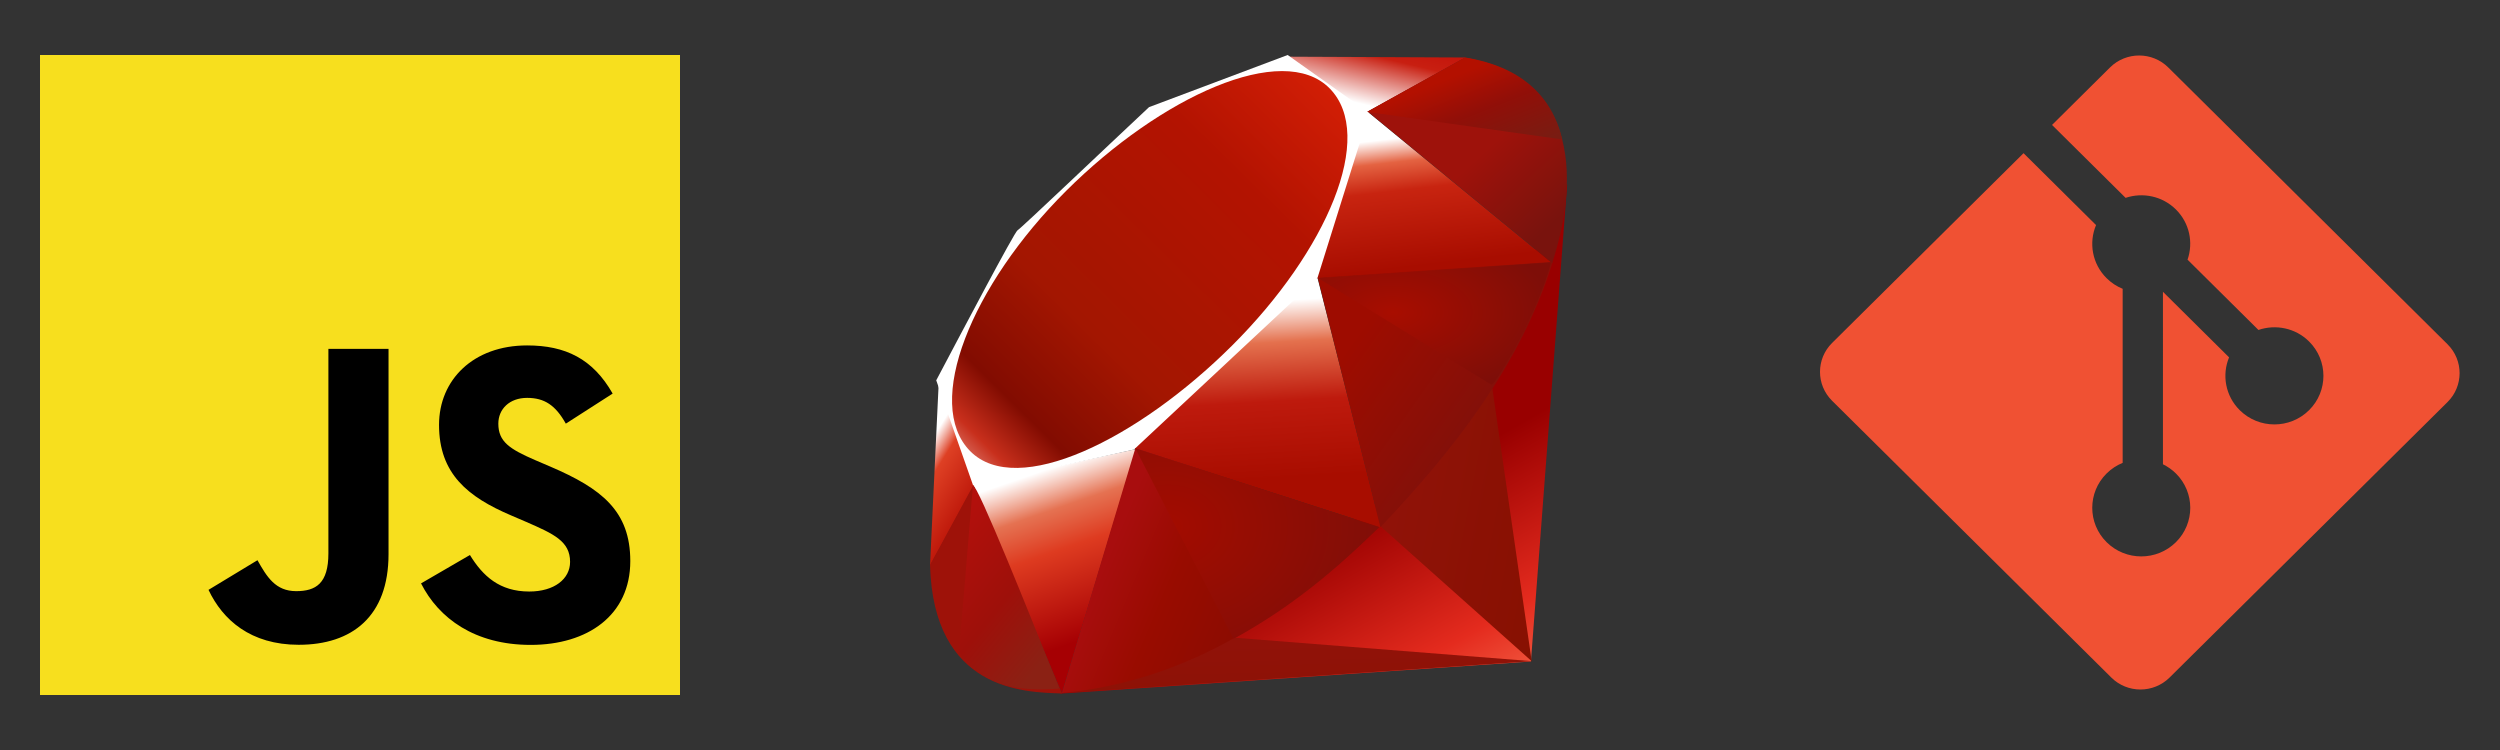
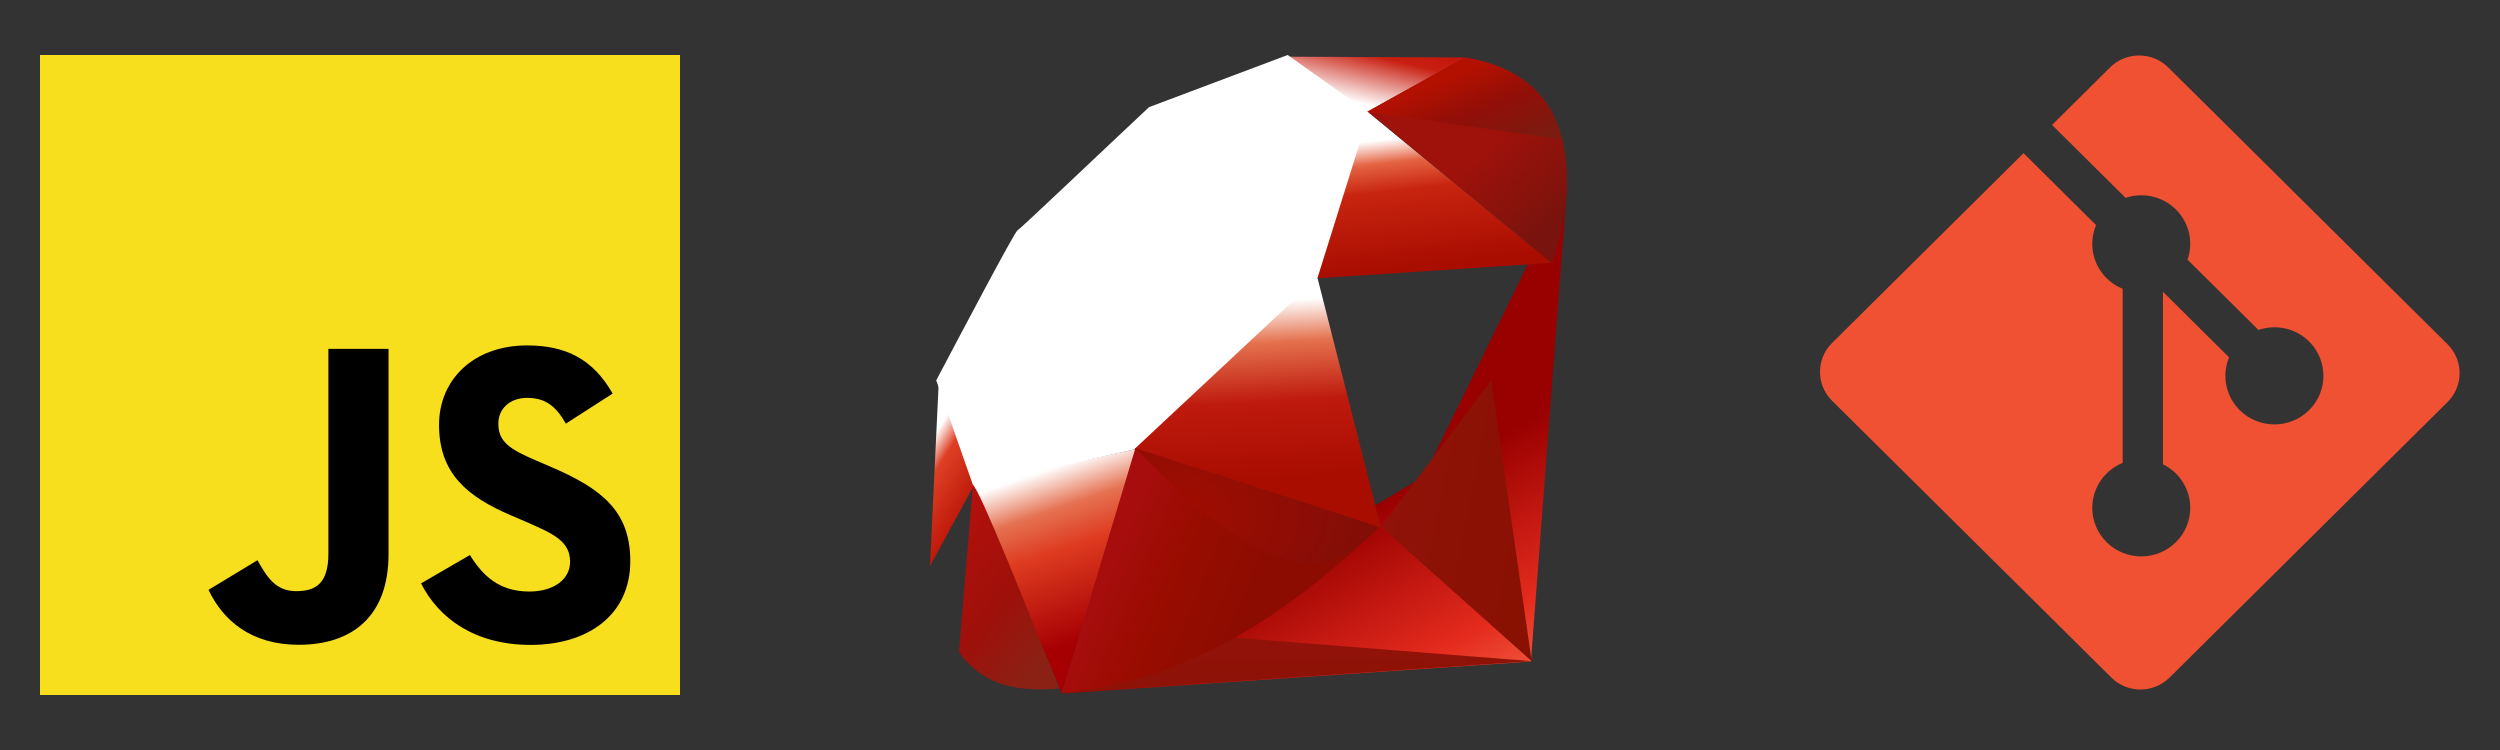
<svg xmlns="http://www.w3.org/2000/svg" width="2000px" height="600px" viewBox="0 0 2000 600" version="1.1">
  <rect x="0" y="0" width="2000" height="600" fill="#333333" stroke="none" />
  <title>Languages</title>
  <desc>Created with Sketch.</desc>
  <defs>
    <linearGradient x1="84.75%" y1="111.399%" x2="58.254%" y2="64.584%" id="linearGradient-1">
      <stop stop-color="#FB7655" offset="0%" />
      <stop stop-color="#FB7655" offset="0%" />
      <stop stop-color="#E42B1E" offset="41%" />
      <stop stop-color="#990000" offset="99%" />
      <stop stop-color="#990000" offset="100%" />
    </linearGradient>
    <linearGradient x1="116.651%" y1="60.89%" x2="1.746%" y2="19.288%" id="linearGradient-2">
      <stop stop-color="#871101" offset="0%" />
      <stop stop-color="#871101" offset="0%" />
      <stop stop-color="#911209" offset="99%" />
      <stop stop-color="#911209" offset="100%" />
    </linearGradient>
    <linearGradient x1="75.774%" y1="219.327%" x2="38.978%" y2="7.829%" id="linearGradient-3">
      <stop stop-color="#871101" offset="0%" />
      <stop stop-color="#871101" offset="0%" />
      <stop stop-color="#911209" offset="99%" />
      <stop stop-color="#911209" offset="100%" />
    </linearGradient>
    <linearGradient x1="50.012%" y1="7.234%" x2="66.483%" y2="79.135%" id="linearGradient-4">
      <stop stop-color="#FFFFFF" offset="0%" />
      <stop stop-color="#FFFFFF" offset="0%" />
      <stop stop-color="#E57252" offset="23%" />
      <stop stop-color="#DE3B20" offset="46%" />
      <stop stop-color="#A60003" offset="99%" />
      <stop stop-color="#A60003" offset="100%" />
    </linearGradient>
    <linearGradient x1="46.174%" y1="16.348%" x2="49.932%" y2="83.047%" id="linearGradient-5">
      <stop stop-color="#FFFFFF" offset="0%" />
      <stop stop-color="#FFFFFF" offset="0%" />
      <stop stop-color="#E4714E" offset="23%" />
      <stop stop-color="#BE1A0D" offset="56%" />
      <stop stop-color="#A80D00" offset="99%" />
      <stop stop-color="#A80D00" offset="100%" />
    </linearGradient>
    <linearGradient x1="36.965%" y1="15.594%" x2="49.528%" y2="92.478%" id="linearGradient-6">
      <stop stop-color="#FFFFFF" offset="0%" />
      <stop stop-color="#FFFFFF" offset="0%" />
      <stop stop-color="#E46342" offset="18%" />
      <stop stop-color="#C82410" offset="40%" />
      <stop stop-color="#A80D00" offset="99%" />
      <stop stop-color="#A80D00" offset="100%" />
    </linearGradient>
    <linearGradient x1="13.609%" y1="58.346%" x2="85.764%" y2="-46.717%" id="linearGradient-7">
      <stop stop-color="#FFFFFF" offset="0%" />
      <stop stop-color="#FFFFFF" offset="0%" />
      <stop stop-color="#C81F11" offset="54%" />
      <stop stop-color="#BF0905" offset="99%" />
      <stop stop-color="#BF0905" offset="100%" />
    </linearGradient>
    <linearGradient x1="27.624%" y1="21.135%" x2="50.745%" y2="79.056%" id="linearGradient-8">
      <stop stop-color="#FFFFFF" offset="0%" />
      <stop stop-color="#FFFFFF" offset="0%" />
      <stop stop-color="#DE4024" offset="31%" />
      <stop stop-color="#BF190B" offset="99%" />
      <stop stop-color="#BF190B" offset="100%" />
    </linearGradient>
    <linearGradient x1="-20.667%" y1="122.282%" x2="104.242%" y2="-6.342%" id="linearGradient-9">
      <stop stop-color="#BD0012" offset="0%" />
      <stop stop-color="#BD0012" offset="0%" />
      <stop stop-color="#FFFFFF" offset="7%" />
      <stop stop-color="#FFFFFF" offset="17%" />
      <stop stop-color="#C82F1C" offset="27%" />
      <stop stop-color="#820C01" offset="33%" />
      <stop stop-color="#A31601" offset="46%" />
      <stop stop-color="#B31301" offset="72%" />
      <stop stop-color="#E82609" offset="99%" />
      <stop stop-color="#E82609" offset="100%" />
    </linearGradient>
    <linearGradient x1="58.792%" y1="65.205%" x2="11.964%" y2="50.128%" id="linearGradient-10">
      <stop stop-color="#8C0C01" offset="0%" />
      <stop stop-color="#8C0C01" offset="0%" />
      <stop stop-color="#990C00" offset="54%" />
      <stop stop-color="#A80D0E" offset="99%" />
      <stop stop-color="#A80D0E" offset="100%" />
    </linearGradient>
    <linearGradient x1="79.319%" y1="62.754%" x2="23.088%" y2="17.888%" id="linearGradient-11">
      <stop stop-color="#7E110B" offset="0%" />
      <stop stop-color="#7E110B" offset="0%" />
      <stop stop-color="#9E0C00" offset="99%" />
      <stop stop-color="#9E0C00" offset="100%" />
    </linearGradient>
    <linearGradient x1="92.88%" y1="74.122%" x2="59.841%" y2="39.704%" id="linearGradient-12">
      <stop stop-color="#79130D" offset="0%" />
      <stop stop-color="#79130D" offset="0%" />
      <stop stop-color="#9E120B" offset="99%" />
      <stop stop-color="#9E120B" offset="100%" />
    </linearGradient>
    <radialGradient cx="32.001%" cy="40.21%" fx="32.001%" fy="40.21%" r="69.573%" id="radialGradient-13">
      <stop stop-color="#A80D00" offset="0%" />
      <stop stop-color="#A80D00" offset="0%" />
      <stop stop-color="#7E0E08" offset="99%" />
      <stop stop-color="#7E0E08" offset="100%" />
    </radialGradient>
    <radialGradient cx="13.549%" cy="40.86%" fx="13.549%" fy="40.86%" r="88.386%" id="radialGradient-14">
      <stop stop-color="#A30C00" offset="0%" />
      <stop stop-color="#A30C00" offset="0%" />
      <stop stop-color="#800E08" offset="99%" />
      <stop stop-color="#800E08" offset="100%" />
    </radialGradient>
    <linearGradient x1="56.57%" y1="101.717%" x2="3.105%" y2="11.993%" id="linearGradient-15">
      <stop stop-color="#8B2114" offset="0%" />
      <stop stop-color="#8B2114" offset="0%" />
      <stop stop-color="#9E100A" offset="43%" />
      <stop stop-color="#B3100C" offset="99%" />
      <stop stop-color="#B3100C" offset="100%" />
    </linearGradient>
    <linearGradient x1="30.87%" y1="35.599%" x2="92.471%" y2="100.694%" id="linearGradient-16">
      <stop stop-color="#B31000" offset="0%" />
      <stop stop-color="#B31000" offset="0%" />
      <stop stop-color="#910F08" offset="44%" />
      <stop stop-color="#791C12" offset="99%" />
      <stop stop-color="#791C12" offset="100%" />
    </linearGradient>
  </defs>
  <g id="Tools" stroke="none" stroke-width="1" fill="none" fill-rule="evenodd">
    <g id="Languages">
      <g id="Unofficial_JavaScript_logo_2" transform="translate(32, 44)">
        <g id="Group">
          <rect id="Rectangle-path" fill="#F7DF1E" x="0" y="0" width="512" height="512" />
          <path d="M343.934,400.002 C354.247,416.841 367.665,429.219 391.396,429.219 C411.331,429.219 424.066,419.255 424.066,405.488 C424.066,388.99 410.982,383.147 389.039,373.549 L377.011,368.388 C342.292,353.597 319.228,335.067 319.228,295.895 C319.228,259.812 346.722,232.342 389.689,232.342 C420.279,232.342 442.27,242.989 458.118,270.864 L420.653,294.92 C412.404,280.129 403.505,274.302 389.689,274.302 C375.597,274.302 366.665,283.242 366.665,294.92 C366.665,309.354 375.605,315.197 396.247,324.137 L408.275,329.289 C449.154,346.819 472.235,364.69 472.235,404.87 C472.235,448.187 438.207,471.918 392.509,471.918 C347.827,471.918 318.96,450.625 304.835,422.717 L343.934,400.002 Z M173.974,404.171 C181.532,417.581 188.408,428.918 204.938,428.918 C220.745,428.918 230.717,422.733 230.717,398.685 L230.717,235.089 L278.829,235.089 L278.829,399.336 C278.829,449.154 249.62,471.828 206.986,471.828 C168.464,471.828 146.156,451.893 134.81,427.882 L173.974,404.171 Z" id="Shape" fill="#000000" />
        </g>
      </g>
      <g id="Ruby_logo" transform="translate(744, 44)">
        <g id="Layer_1">
          <polygon id="polygon3282" fill="url(#linearGradient-1)" points="394.935 337.222 103.892 510.914 480.737 485.213 509.762 103.305" />
          <polygon id="polygon3293" fill="url(#linearGradient-2)" points="481.355 484.952 448.965 260.267 360.739 377.354" />
          <polygon id="polygon3304" fill="url(#linearGradient-3)" points="481.792 484.952 244.499 466.23 105.153 510.425" />
          <polygon id="polygon3319" fill="url(#linearGradient-4)" points="105.487 510.474 164.766 315.294 34.322 343.327" />
          <polygon id="polygon3334" fill="url(#linearGradient-5)" points="360.716 378.001 306.171 163.271 150.075 310.329" />
          <polygon id="polygon3349" fill="url(#linearGradient-6)" points="497.386 166.297 349.832 45.175 308.744 178.683" />
          <polygon id="polygon3362" fill="url(#linearGradient-7)" points="428.382 1.991 341.599 50.192 286.849 1.345" />
          <polygon id="polygon3375" fill="url(#linearGradient-8)" points="0 408.798 36.355 342.161 6.947 262.775" />
          <path d="M4.991,260.267 L34.579,344.617 L163.145,315.627 L309.927,178.525 L351.35,46.287 L286.126,0 L175.235,41.71 C140.298,74.369 72.503,138.99 70.059,140.205 C67.641,141.446 25.291,221.893 4.991,260.267 Z" id="path3377" fill="#FFFFFF" />
-           <path d="M108.884,108.735 C184.603,33.28 282.217,-11.3 319.678,26.686 C357.116,64.672 317.414,156.987 241.695,232.417 C165.975,307.846 69.57,354.883 32.135,316.897 C-5.326,278.937 33.164,184.165 108.884,108.735 L108.884,108.735 Z" id="path3400" fill="url(#linearGradient-9)" />
          <path d="M105.487,510.397 L164.303,314.596 L359.635,377.665 C289.01,444.225 210.46,500.493 105.487,510.397 Z" id="path3413" fill="url(#linearGradient-10)" />
-           <path d="M310.185,178.14 L360.33,377.768 C419.325,315.423 472.275,248.398 498.207,165.495 L310.185,178.14 L310.185,178.14 Z" id="path3424" fill="url(#linearGradient-11)" />
          <path d="M497.695,166.503 C517.763,105.632 522.394,18.308 427.762,2.095 L350.113,45.201 L497.695,166.503 L497.695,166.503 Z" id="path3435" fill="url(#linearGradient-12)" />
-           <path d="M0,407.919 C2.779,508.382 74.896,509.88 105.616,510.761 L34.656,344.204 L0,407.919 Z" id="path3437" fill="#9E1209" />
-           <path d="M310.465,178.45 C355.799,206.455 447.164,262.697 449.016,263.732 C451.895,265.361 488.407,201.852 496.691,165.96 L310.465,178.45 L310.465,178.45 Z" id="path3448" fill="url(#radialGradient-13)" />
-           <path d="M164.226,314.596 L242.853,467.058 C289.344,441.716 325.75,410.841 359.095,377.768 L164.226,314.596 Z" id="path3459" fill="url(#radialGradient-14)" />
+           <path d="M164.226,314.596 C289.344,441.716 325.75,410.841 359.095,377.768 L164.226,314.596 Z" id="path3459" fill="url(#radialGradient-14)" />
          <path d="M34.348,344.411 L23.207,477.737 C44.228,506.596 73.147,509.104 103.481,506.854 C81.534,451.956 37.692,342.187 34.348,344.411 L34.348,344.411 Z" id="path3472" fill="url(#linearGradient-15)" />
          <path d="M349.652,45.537 L505.851,67.568 C497.515,32.065 471.915,9.154 428.279,1.991 L349.652,45.537 Z" id="path3485" fill="url(#linearGradient-16)" />
        </g>
      </g>
      <g id="Git-logo" transform="translate(1456, 44)" fill="#F05133">
        <g id="Group">
          <path d="M502.029,231.411 L278.613,9.964 C265.759,-2.79 244.892,-2.79 232.021,9.964 L185.631,55.955 L244.476,114.288 C258.155,109.709 273.835,112.779 284.734,123.586 C295.69,134.46 298.765,150.136 294.03,163.742 L350.746,219.964 C364.467,215.277 380.298,218.305 391.254,229.185 C406.572,244.366 406.572,268.963 391.254,284.148 C375.934,299.337 351.121,299.337 335.792,284.148 C324.274,272.721 321.426,255.945 327.259,241.878 L274.366,189.444 L274.361,327.422 C278.096,329.254 281.62,331.7 284.732,334.772 C300.045,349.95 300.045,374.544 284.732,389.747 C269.414,404.925 244.59,404.925 229.288,389.747 C213.972,374.545 213.972,349.952 229.288,334.772 C233.073,331.026 237.453,328.192 242.126,326.291 L242.126,187.032 C237.45,185.14 233.076,182.326 229.285,178.55 C217.684,167.059 214.89,150.181 220.84,136.059 L162.831,78.546 L9.653,230.388 C-3.217,243.152 -3.217,263.837 9.653,276.592 L233.056,498.039 C245.918,510.793 266.777,510.793 279.657,498.039 L502.027,277.638 C514.893,264.878 514.893,244.187 502.027,231.429" id="Shape" />
        </g>
      </g>
    </g>
  </g>
</svg>